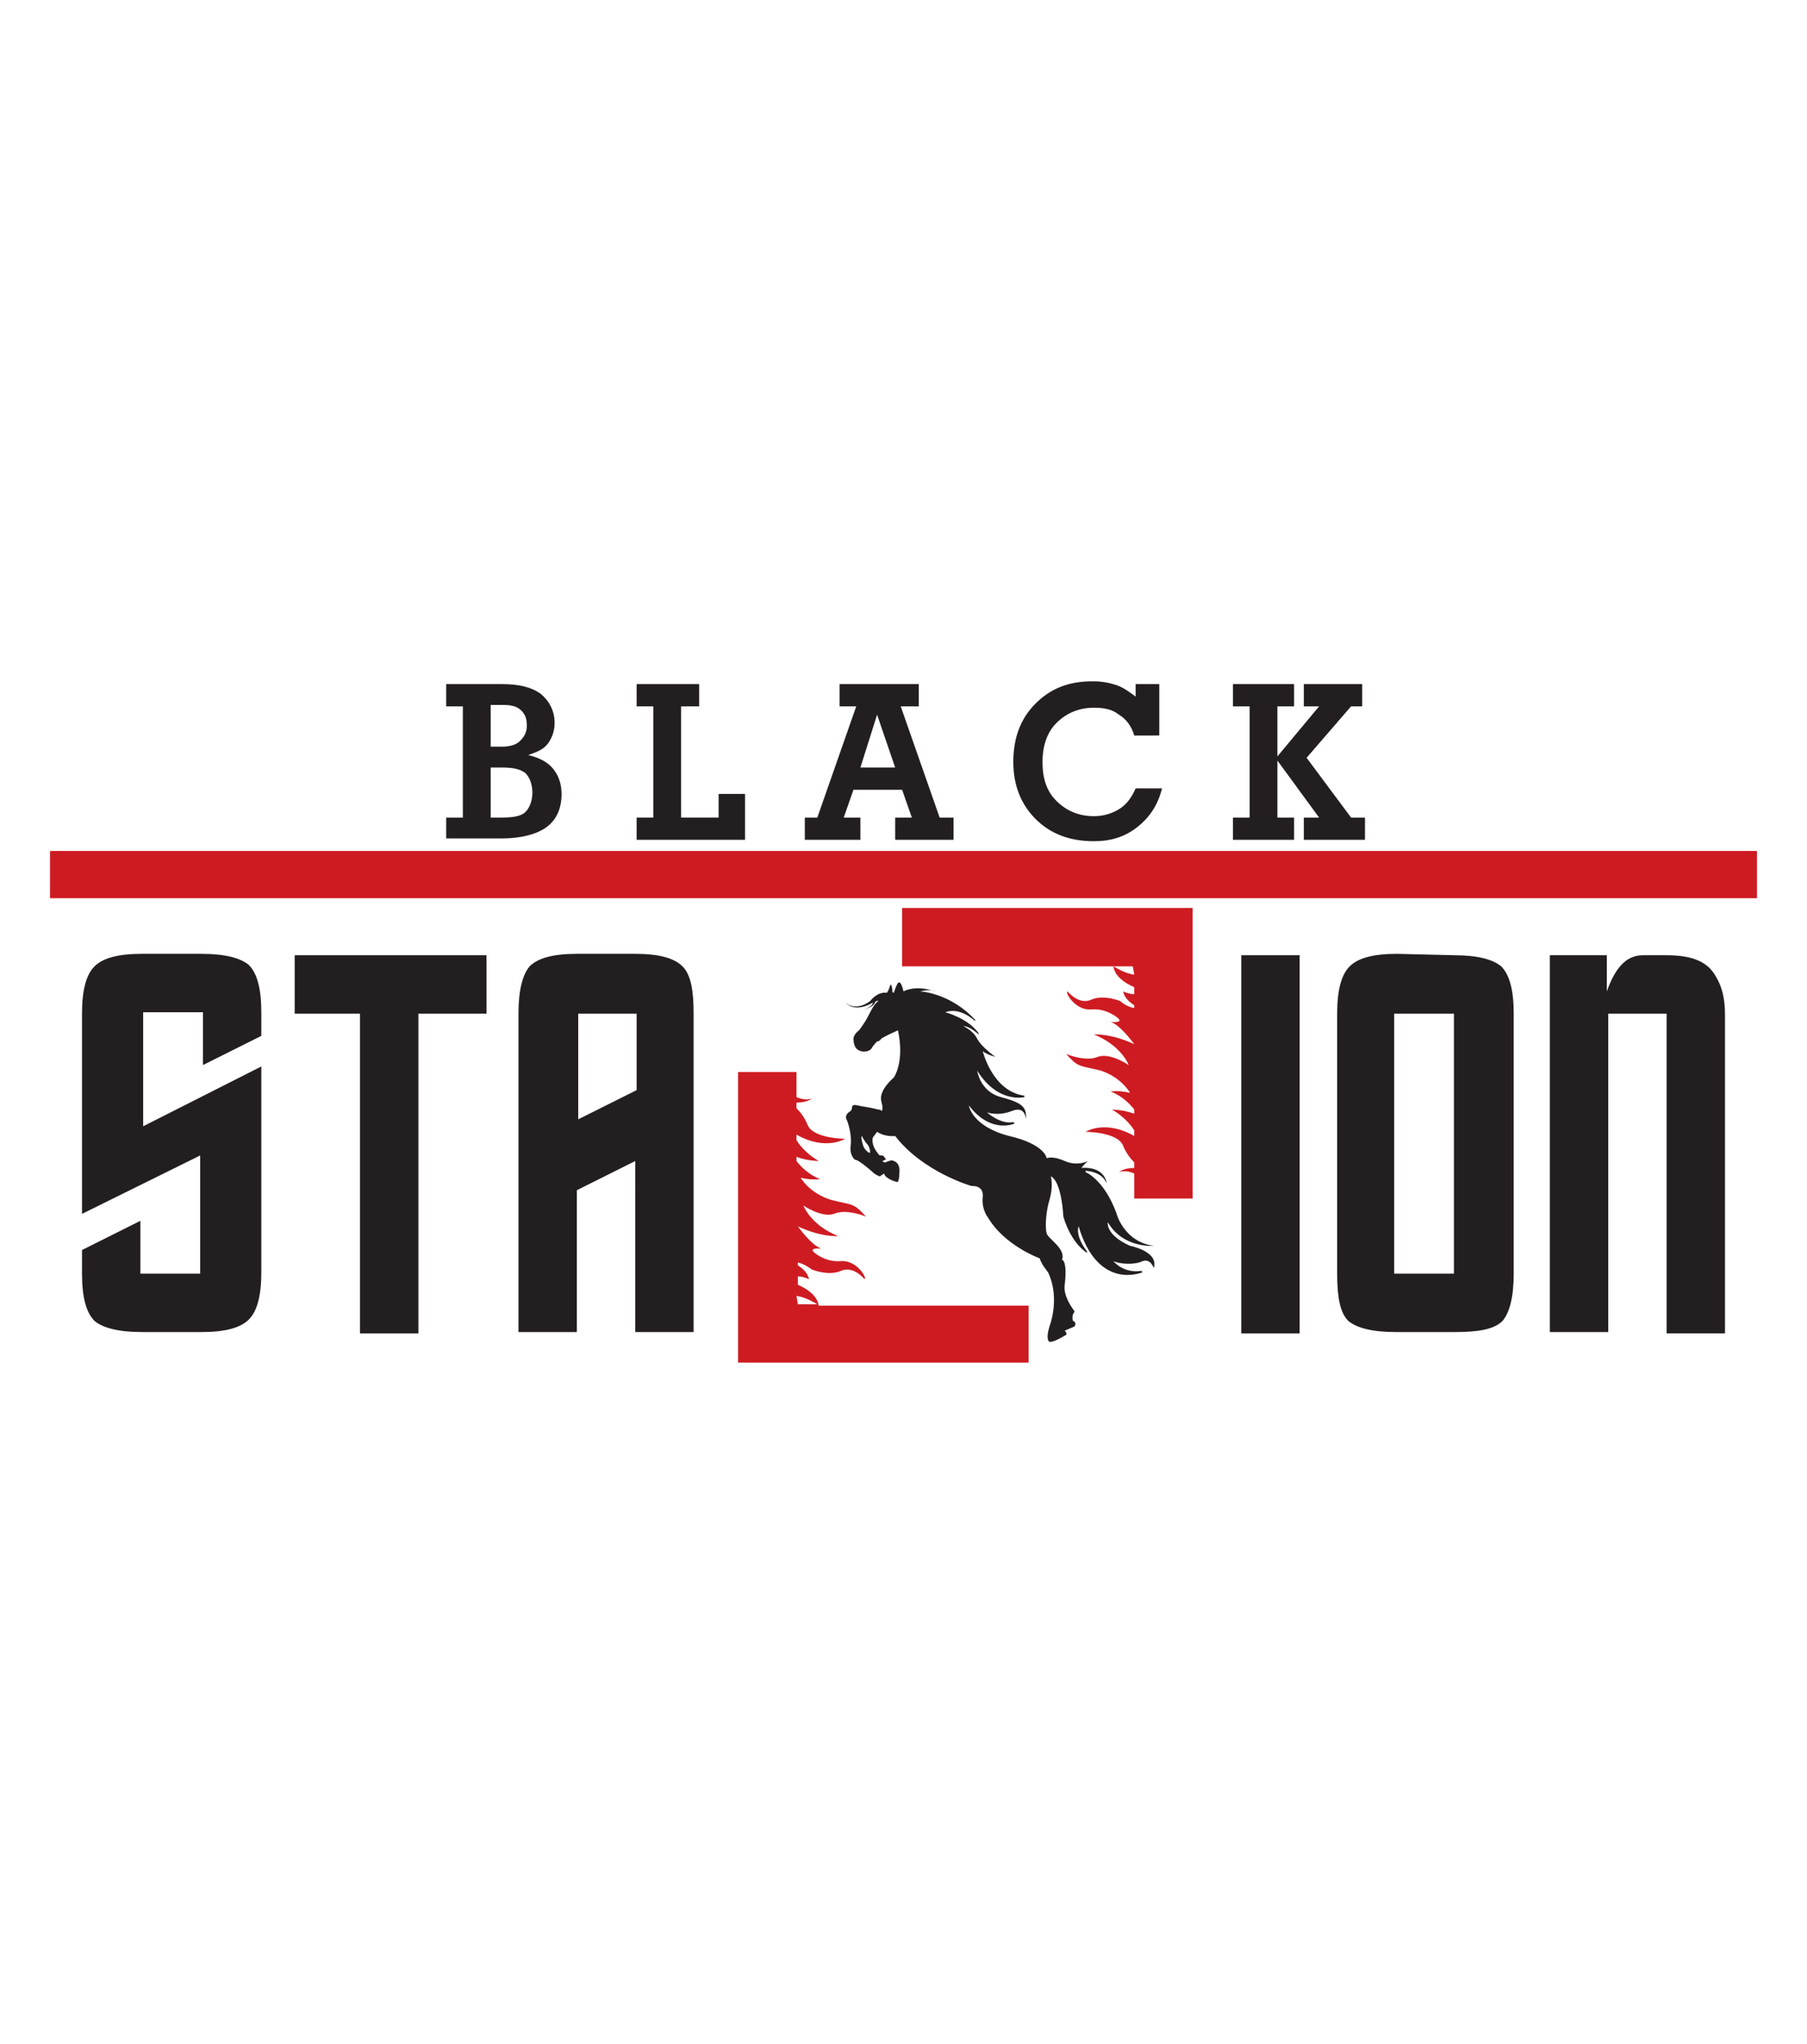
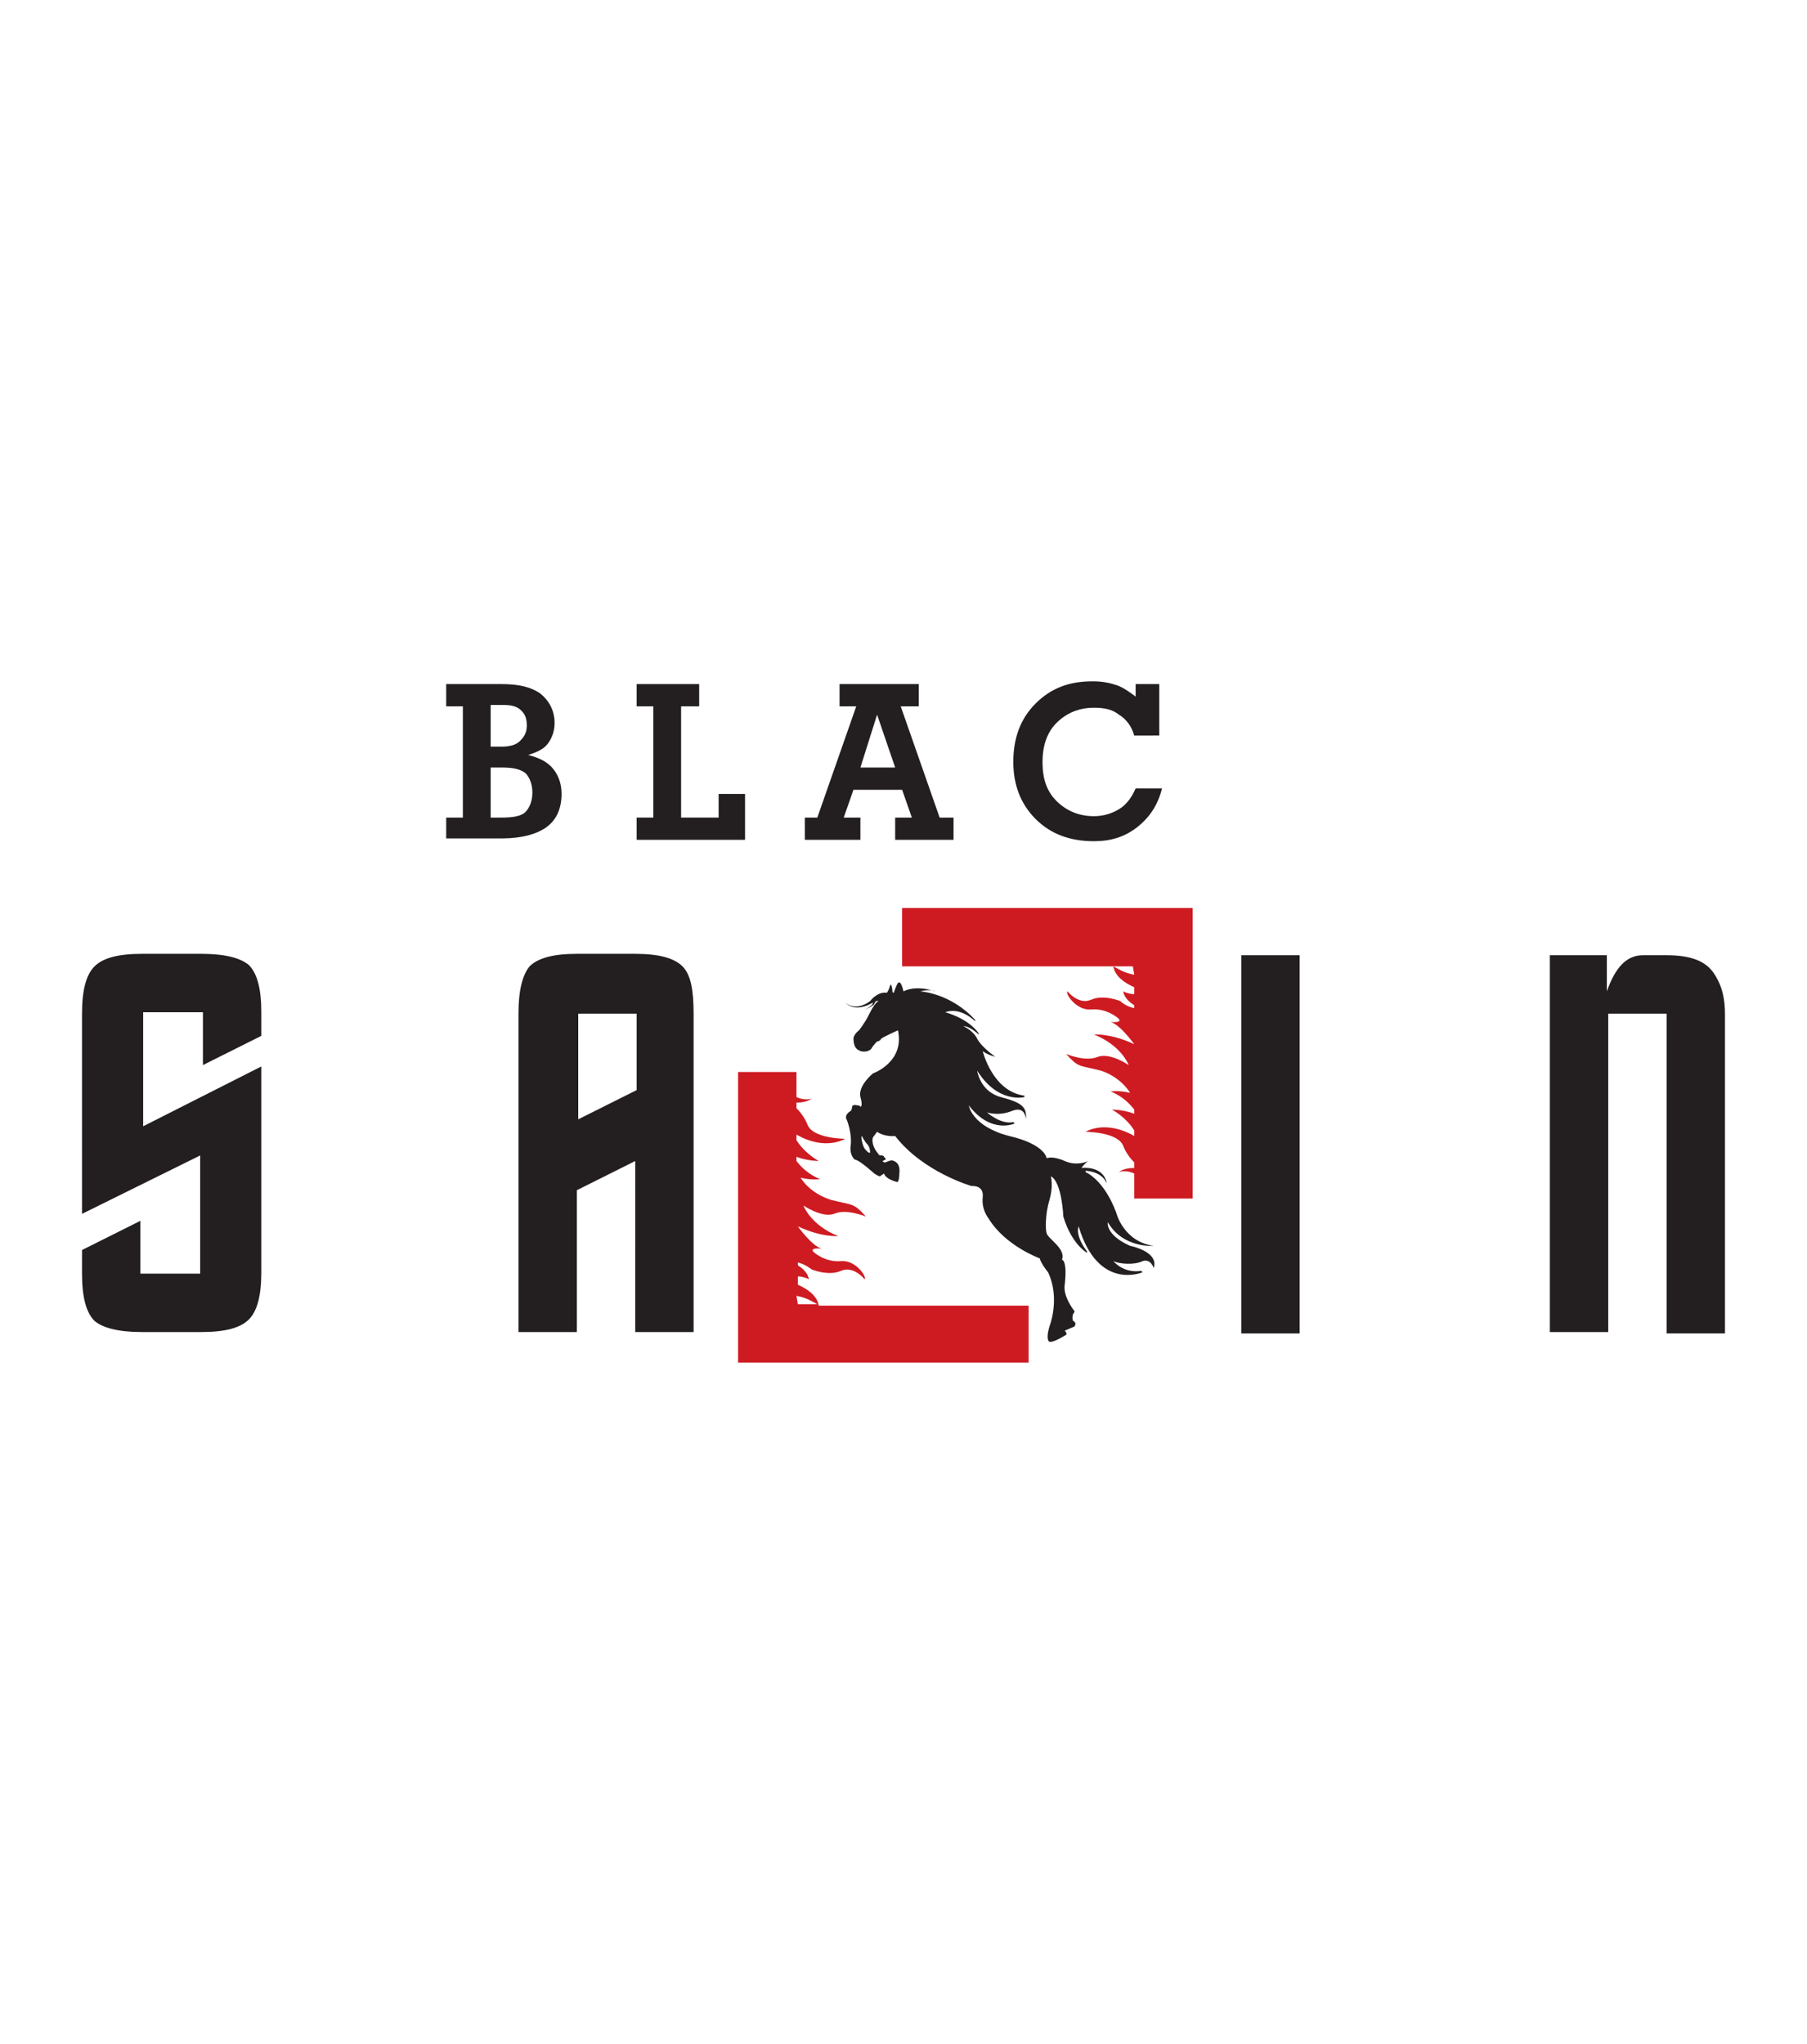
<svg xmlns="http://www.w3.org/2000/svg" version="1.1" id="Layer_1" x="0px" y="0px" viewBox="0 0 130 147" style="enable-background:new 0 0 130 147;" xml:space="preserve">
  <style type="text/css">
	.st0{fill-rule:evenodd;clip-rule:evenodd;fill:#CE1B22;}
	.st1{fill:#231F20;}
	.st2{fill-rule:evenodd;clip-rule:evenodd;fill:#231F20;}
	.st3{fill:none;stroke:#CE1B22;stroke-width:3.399;stroke-miterlimit:2.613;}
</style>
  <g>
    <path class="st0" d="M81.6,70.1L81.6,70.1c-0.7-0.1-1.3-0.5-1.5-0.6h1.4L81.6,70.1L81.6,70.1L81.6,70.1z M85.8,86.2h-4.2v-1.8   c-0.4-0.2-0.9-0.2-1.1-0.1c0,0,0.3-0.3,1.1-0.3v-0.4c-0.3-0.3-0.6-0.7-0.8-1.2c-0.4-1-2.7-1-2.7-1s1.4-0.9,3.5,0.3v-0.4   c-0.3-0.5-0.9-1.1-1.6-1.5c0,0,0.8,0,1.6,0.3v-0.3c-0.3-0.4-0.9-1-1.7-1.3c0,0,0.6-0.1,1.4,0.1c0,0-0.6-1.1-2.1-1.6   c-1.6-0.4-1.6-0.2-2.5-1.2c0,0,1.4,0.6,2.3,0.2c0.9-0.3,2.2,0.6,2.2,0.6s-0.5-1.4-2.5-2.2c0,0,1.2-0.1,2.9,0.7c0,0-1-1.4-1.7-1.6   c0,0,1,0.1,0.5-0.3c0,0-0.8-0.7-1.9-0.6c-1.1,0.1-1.9-1.2-1.7-1.3c0,0,0.8,1,1.7,0.6c0.9-0.4,2.1,0.1,2.1,0.1s0.4,0.4,1,0.5v-0.2   c-0.3-0.2-0.7-0.5-0.8-1c0,0,0.4,0.2,0.8,0.2V71c-0.7-0.3-1.4-0.8-1.5-1.5H64.9v-4.2h20.9V86.2L85.8,86.2z" />
    <path class="st0" d="M57.3,93.2L57.3,93.2c0.7,0.1,1.3,0.5,1.5,0.6h-1.4L57.3,93.2L57.3,93.2L57.3,93.2z M53.1,77.1h4.2v1.8   c0.4,0.2,0.9,0.2,1.1,0.1c0,0-0.3,0.3-1.1,0.3v0.4c0.3,0.3,0.6,0.7,0.8,1.2c0.4,1,2.7,1,2.7,1s-1.4,0.9-3.5-0.3v0.4   c0.3,0.5,0.9,1.1,1.6,1.5c0,0-0.8,0-1.6-0.3v0.3c0.3,0.4,0.9,1,1.7,1.3c0,0-0.6,0.1-1.4-0.1c0,0,0.6,1.1,2.2,1.6   c1.6,0.4,1.6,0.2,2.5,1.2c0,0-1.4-0.6-2.3-0.2c-0.9,0.3-2.2-0.6-2.2-0.6s0.5,1.4,2.5,2.2c0,0-1.2,0.1-2.9-0.7c0,0,1,1.4,1.7,1.6   c0,0-1-0.1-0.5,0.3c0,0,0.8,0.7,1.9,0.6c1.1-0.1,1.9,1.2,1.7,1.3c0,0-0.8-1-1.7-0.6c-0.9,0.4-2.1-0.1-2.1-0.1s-0.5-0.4-1-0.5V91   c0.3,0.2,0.7,0.5,0.8,1c0,0-0.4-0.2-0.8-0.2v0.6c0.7,0.3,1.4,0.8,1.5,1.5H74V98H53.1V77.1L53.1,77.1z" />
    <path class="st1" d="M5.9,72.9c0-1.7,0.3-2.8,0.9-3.4c0.6-0.6,1.7-0.9,3.4-0.9l4.3,0c1.7,0,2.8,0.3,3.4,0.8   c0.6,0.6,0.9,1.7,0.9,3.4v1.7l-4.2,2.1v-3.8h-4.3V81l8.5-4.3v14.8c0,1.7-0.3,2.8-0.9,3.4c-0.6,0.6-1.7,0.9-3.4,0.9l-4.3,0   c-1.7,0-2.8-0.3-3.4-0.8c-0.6-0.6-0.9-1.7-0.9-3.4v-1.7l4.2-2.1v3.8h4.3v-8.5l-8.5,4.2V72.9L5.9,72.9z" />
-     <polygon class="st1" points="25.9,95.9 25.9,72.9 21.2,72.9 21.2,68.7 35,68.7 35,72.9 30.1,72.9 30.1,95.9 25.9,95.9 25.9,95.9     " />
    <path class="st1" d="M37.3,72.9c0-1.7,0.3-2.8,0.8-3.4c0.6-0.6,1.7-0.9,3.4-0.9h4.2c1.7,0,2.8,0.3,3.4,0.9c0.6,0.6,0.8,1.7,0.8,3.4   v22.9h-4.2V83.5l-4.2,2.1v10.2h-4.2V72.9L37.3,72.9z M41.6,72.9v7.6l4.2-2.1v-5.5H41.6L41.6,72.9L41.6,72.9z" />
    <polygon class="st1" points="89.3,68.7 93.5,68.7 93.5,95.9 89.3,95.9 89.3,68.7  " />
-     <path class="st1" d="M104.6,91.6V72.9h-4.3v18.7H104.6L104.6,91.6L104.6,91.6z M104.6,68.7c1.7,0,2.8,0.3,3.4,0.8   c0.6,0.6,0.9,1.7,0.9,3.4v18.7c0,1.7-0.3,2.8-0.8,3.4c-0.6,0.6-1.7,0.8-3.4,0.8h-4.3c-1.7,0-2.8-0.3-3.4-0.8   c-0.6-0.6-0.8-1.7-0.8-3.4V72.9c0-1.7,0.3-2.8,0.9-3.4c0.6-0.6,1.7-0.9,3.4-0.9L104.6,68.7L104.6,68.7L104.6,68.7z" />
    <path class="st1" d="M111.4,68.7h4.2v2.6c0.6-1.7,1.4-2.6,2.6-2.6h1.7c1.7,0,2.8,0.4,3.4,1.3c0.6,0.9,0.8,1.8,0.8,3v22.9h-4.2V72.9   h-4.2v22.9h-4.2V68.7L111.4,68.7z" />
-     <path class="st2" d="M62,81.7L62,81.7c0,0,0.2,0.4,0.4,0.6c0.2,0.2,0.2,0.6,0.2,0.6l-0.1,0c0,0-0.3-0.2-0.4-0.5   C62.1,82.4,61.9,81.8,62,81.7L62,81.7L62,81.7z M64.6,74.1c0,0-0.9,0.4-1.2,0.6c0,0-0.1,0.2-0.3,0.2c0,0-0.3,0.3-0.4,0.5   c-0.1,0.2-0.7,0.4-1.1,0c0,0-0.2-0.2-0.2-0.7c0,0,0-0.3,0.4-0.6c0,0,0.4-0.5,0.7-1.1c0.3-0.6,0.5-0.9,0.7-1c0,0-0.2-0.1-0.3,0.2   c-0.1,0.2-0.9,0.5-0.9,0.5l0,0c0,0,0.8-0.3,0.8-0.6c0,0-1.2,0.8-2,0l0,0c0,0,0.7,0.7,1.8-0.1c0,0,0.5-0.7,1.2-0.6   c0,0,0.1-0.1,0.2-0.4c0,0,0-0.1,0.1-0.2c0,0,0.1,0.2,0.1,0.5c0,0,0,0.1,0.1,0.1c0,0,0.2-0.6,0.3-0.7c0,0,0.2-0.3,0.4,0.6   c0,0,0.8-0.5,2.3,0l0,0c0,0-0.3-0.2-1.1,0c0,0,2.2,0.1,4,2.1l-0.1,0c0,0-1-1-2.1-0.6c0,0,1.6,0.4,2.4,1.5l0,0.1   c0,0-0.6-0.6-1.1-0.6c0,0,0.7,0.3,1,0.9c0.3,0.6,1.3,1.3,1.3,1.3s-0.5-0.1-0.9-0.4c0,0,0.7,2.9,3,3.2l0,0.1c0,0-1.9,0.5-3.4-1.9   c0,0,0.2,1.5,1.7,1.9c1.5,0.4,1.9,0.7,1.8,1.6l0,0c0,0,0-1-1-0.6c-1,0.4-1.8,0.1-1.8,0.1s1,0.9,1.9,0.7l0.1,0.1   c0,0-1.7,0.8-3.3-1.3c0,0,0.2,1.5,2.9,2.2c2.6,0.6,2.7,1.6,2.7,1.6s0.4-0.2,1.3,0.2c0.9,0.4,1.7,0,1.7,0l0,0c0,0-0.2,0.1-0.5,0.5   c0,0,1.5-0.2,1.8,1l0,0.1c0,0-0.2-0.8-1.5-0.9l0,0.1c0,0,1.3,0.5,2.2,2.9c0,0,0.5,2.1,2.7,2.4l0,0c0,0-2.2,0.2-3.3-1.7   c0,0-0.2,0.9,1.6,1.7c0,0,2.1,0.4,1.7,1.6l0,0c0,0-0.2-0.7-0.8-0.5c-0.6,0.3-1.7,0.2-2.1,0c0,0,0.7,0.9,2,0.7l0.1,0.1   c0,0-3.2,1.4-4.6-3.3c0,0-0.3,0.6,0.6,1.8l0,0.1c0,0-1.1-0.6-1.7-2.6c0,0-0.1-2.5-0.9-2.9c0,0,0.2,0.7-0.1,1.7   c-0.3,1-0.3,2.1-0.2,2.4c0.1,0.4,1.4,1.1,1.1,1.9c0,0,0.4,0,0.2,1.8c0,0-0.2,0.7,0.7,1.9c0,0,0,0.1-0.1,0.2c0,0-0.1,0.3,0,0.5   c0,0,0.3,0.1,0.1,0.4l-0.7,0.3c0,0,0.2,0.2,0.1,0.3c0,0-0.8,0.5-1.1,0.5c0,0-0.1,0-0.1,0c0,0-0.3-0.1,0-1.1c0,0,0.8-2-0.1-3.9   c0,0-0.5-0.6-0.6-1c0,0-2.5-0.9-3.7-2.9c0,0-0.5-0.6-0.4-1.5c0.1-0.9-0.8-0.8-0.8-0.8s-3.5-1-5.5-3.6c0,0-0.7,0.1-1.3-0.3l-0.3,0.4   c0,0-0.2,0.5,0.4,1.2c0,0,0,0.1,0.2,0.1c0,0,0.2,0,0.2,0.1c0,0,0.2,0.2,0.1,0.2l-0.2,0.1c0,0,0,0.1,0.2,0.1   c0.2-0.1,0.5-0.2,0.6-0.1c0,0,0.5,0.1,0.4,0.9c0,0,0,0.7-0.2,0.6c0,0-0.8-0.2-0.9-0.6l-0.3,0.2c0,0-0.1,0-0.4-0.2c0,0-1.1-1-1.4-1   c0,0-0.4-0.3-0.3-1c0.1-0.8-0.2-1.7-0.3-1.9c0,0-0.2-0.3,0.3-0.6c0,0,0.1-0.1,0.1-0.3c0,0,0-0.2,0.4-0.1c0.4,0.1,0.7,0.1,1.5,0.3   c0,0,0.2,0,0.2,0.1c0,0,0.2,0,0-0.7c-0.2-0.8,0.9-1.7,0.9-1.7S65.1,76.4,64.6,74.1L64.6,74.1L64.6,74.1z" />
-     <line class="st3" x1="126.4" y1="62.9" x2="3.6" y2="62.9" />
+     <path class="st2" d="M62,81.7L62,81.7c0,0,0.2,0.4,0.4,0.6c0.2,0.2,0.2,0.6,0.2,0.6l-0.1,0c0,0-0.3-0.2-0.4-0.5   C62.1,82.4,61.9,81.8,62,81.7L62,81.7L62,81.7z M64.6,74.1c0,0-0.9,0.4-1.2,0.6c0,0-0.1,0.2-0.3,0.2c0,0-0.3,0.3-0.4,0.5   c-0.1,0.2-0.7,0.4-1.1,0c0,0-0.2-0.2-0.2-0.7c0,0,0-0.3,0.4-0.6c0,0,0.4-0.5,0.7-1.1c0.3-0.6,0.5-0.9,0.7-1c0,0-0.2-0.1-0.3,0.2   c-0.1,0.2-0.9,0.5-0.9,0.5l0,0c0,0,0.8-0.3,0.8-0.6c0,0-1.2,0.8-2,0l0,0c0,0,0.7,0.7,1.8-0.1c0,0,0.5-0.7,1.2-0.6   c0,0,0.1-0.1,0.2-0.4c0,0,0-0.1,0.1-0.2c0,0,0.1,0.2,0.1,0.5c0,0,0,0.1,0.1,0.1c0,0,0.2-0.6,0.3-0.7c0,0,0.2-0.3,0.4,0.6   c0,0,0.8-0.5,2.3,0l0,0c0,0-0.3-0.2-1.1,0c0,0,2.2,0.1,4,2.1l-0.1,0c0,0-1-1-2.1-0.6c0,0,1.6,0.4,2.4,1.5l0,0.1   c0,0-0.6-0.6-1.1-0.6c0,0,0.7,0.3,1,0.9c0.3,0.6,1.3,1.3,1.3,1.3s-0.5-0.1-0.9-0.4c0,0,0.7,2.9,3,3.2l0,0.1c0,0-1.9,0.5-3.4-1.9   c0,0,0.2,1.5,1.7,1.9c1.5,0.4,1.9,0.7,1.8,1.6l0,0c0,0,0-1-1-0.6c-1,0.4-1.8,0.1-1.8,0.1s1,0.9,1.9,0.7l0.1,0.1   c0,0-1.7,0.8-3.3-1.3c0,0,0.2,1.5,2.9,2.2c2.6,0.6,2.7,1.6,2.7,1.6s0.4-0.2,1.3,0.2c0.9,0.4,1.7,0,1.7,0l0,0c0,0-0.2,0.1-0.5,0.5   c0,0,1.5-0.2,1.8,1l0,0.1c0,0-0.2-0.8-1.5-0.9l0,0.1c0,0,1.3,0.5,2.2,2.9c0,0,0.5,2.1,2.7,2.4l0,0c0,0-2.2,0.2-3.3-1.7   c0,0-0.2,0.9,1.6,1.7c0,0,2.1,0.4,1.7,1.6l0,0c0,0-0.2-0.7-0.8-0.5c-0.6,0.3-1.7,0.2-2.1,0c0,0,0.7,0.9,2,0.7l0.1,0.1   c0,0-3.2,1.4-4.6-3.3c0,0-0.3,0.6,0.6,1.8l0,0.1c0,0-1.1-0.6-1.7-2.6c0,0-0.1-2.5-0.9-2.9c0,0,0.2,0.7-0.1,1.7   c-0.3,1-0.3,2.1-0.2,2.4c0.1,0.4,1.4,1.1,1.1,1.9c0,0,0.4,0,0.2,1.8c0,0-0.2,0.7,0.7,1.9c0,0,0,0.1-0.1,0.2c0,0-0.1,0.3,0,0.5   c0,0,0.3,0.1,0.1,0.4l-0.7,0.3c0,0,0.2,0.2,0.1,0.3c0,0-0.8,0.5-1.1,0.5c0,0-0.1,0-0.1,0c0,0-0.3-0.1,0-1.1c0,0,0.8-2-0.1-3.9   c0,0-0.5-0.6-0.6-1c0,0-2.5-0.9-3.7-2.9c0,0-0.5-0.6-0.4-1.5c0.1-0.9-0.8-0.8-0.8-0.8s-3.5-1-5.5-3.6c0,0-0.7,0.1-1.3-0.3l-0.3,0.4   c0,0-0.2,0.5,0.4,1.2c0,0,0,0.1,0.2,0.1c0,0,0.2,0,0.2,0.1c0,0,0.2,0.2,0.1,0.2l-0.2,0.1c0,0,0,0.1,0.2,0.1   c0.2-0.1,0.5-0.2,0.6-0.1c0,0,0.5,0.1,0.4,0.9c0,0,0,0.7-0.2,0.6c0,0-0.8-0.2-0.9-0.6l-0.3,0.2c0,0-0.1,0-0.4-0.2c0,0-1.1-1-1.4-1   c0,0-0.4-0.3-0.3-1c0.1-0.8-0.2-1.7-0.3-1.9c0,0-0.2-0.3,0.3-0.6c0,0,0.1-0.1,0.1-0.3c0,0,0-0.2,0.4-0.1c0,0,0.2,0,0.2,0.1c0,0,0.2,0,0-0.7c-0.2-0.8,0.9-1.7,0.9-1.7S65.1,76.4,64.6,74.1L64.6,74.1L64.6,74.1z" />
    <path class="st1" d="M35.3,55.1v3.7h0.8c0.8,0,1.4-0.1,1.7-0.4c0.3-0.3,0.5-0.8,0.5-1.4c0-0.6-0.2-1.1-0.5-1.4   c-0.4-0.3-0.9-0.4-1.7-0.4H35.3L35.3,55.1z M35.3,50.8v2.9h0.8c0.5,0,1-0.1,1.3-0.4c0.3-0.3,0.5-0.6,0.5-1.1c0-0.5-0.1-0.8-0.4-1.1   c-0.3-0.3-0.7-0.4-1.3-0.4H35.3L35.3,50.8z M32.1,60.4v-1.6h1.2v-8h-1.2v-1.6h4c1.2,0,2.1,0.2,2.8,0.7c0.6,0.5,1,1.2,1,2.1   c0,0.6-0.2,1.1-0.5,1.5c-0.3,0.4-0.8,0.6-1.4,0.8c0.8,0.2,1.4,0.5,1.8,1c0.4,0.5,0.6,1.1,0.6,1.8c0,1.1-0.4,1.9-1.1,2.4   c-0.7,0.5-1.8,0.8-3.2,0.8H32.1L32.1,60.4z" />
    <polygon class="st1" points="45.8,60.4 45.8,58.8 47,58.8 47,50.8 45.8,50.8 45.8,49.2 50.3,49.2 50.3,50.8 49,50.8 49,58.8    51.7,58.8 51.7,57.1 53.6,57.1 53.6,60.4 45.8,60.4  " />
    <path class="st1" d="M61.9,55.2h2.5l-1.3-3.8L61.9,55.2L61.9,55.2z M60.7,58.8h1.2v1.6h-4v-1.6h0.9l2.8-8h-1.2v-1.6h5.7v1.6h-1.3   l2.8,8h1v1.6h-4.2v-1.6h1.2l-0.7-2h-3.5L60.7,58.8L60.7,58.8z" />
    <path class="st1" d="M81.6,52.9c-0.2-0.7-0.6-1.2-1.1-1.5c-0.5-0.4-1.1-0.5-1.8-0.5c-1.1,0-2,0.4-2.7,1.1c-0.7,0.7-1,1.7-1,2.8   c0,1.2,0.3,2.1,1,2.8c0.7,0.7,1.6,1.1,2.7,1.1c0.7,0,1.3-0.2,1.8-0.5c0.5-0.3,0.9-0.8,1.2-1.5h1.9c-0.3,1.2-0.9,2.1-1.8,2.8   c-0.9,0.7-1.9,1-3.1,1c-1.7,0-3.1-0.5-4.2-1.6c-1.1-1.1-1.6-2.5-1.6-4.1c0-1.7,0.5-3.1,1.6-4.2c1.1-1.1,2.4-1.6,4.1-1.6   c0.7,0,1.2,0.1,1.8,0.3c0.5,0.2,0.9,0.5,1.3,0.8l0-0.9h1.7v3.7H81.6L81.6,52.9z" />
-     <polygon class="st1" points="91.9,58.8 93.1,58.8 93.1,60.4 88.7,60.4 88.7,58.8 89.9,58.8 89.9,50.8 88.7,50.8 88.7,49.2    93.1,49.2 93.1,50.8 91.9,50.8 91.9,54.4 94.9,50.8 93.8,50.8 93.8,49.2 98,49.2 98,50.8 97.2,50.8 94,54.5 97.2,58.8 98.2,58.8    98.2,60.4 93.8,60.4 93.8,58.8 94.9,58.8 91.9,54.7 91.9,58.8  " />
  </g>
</svg>